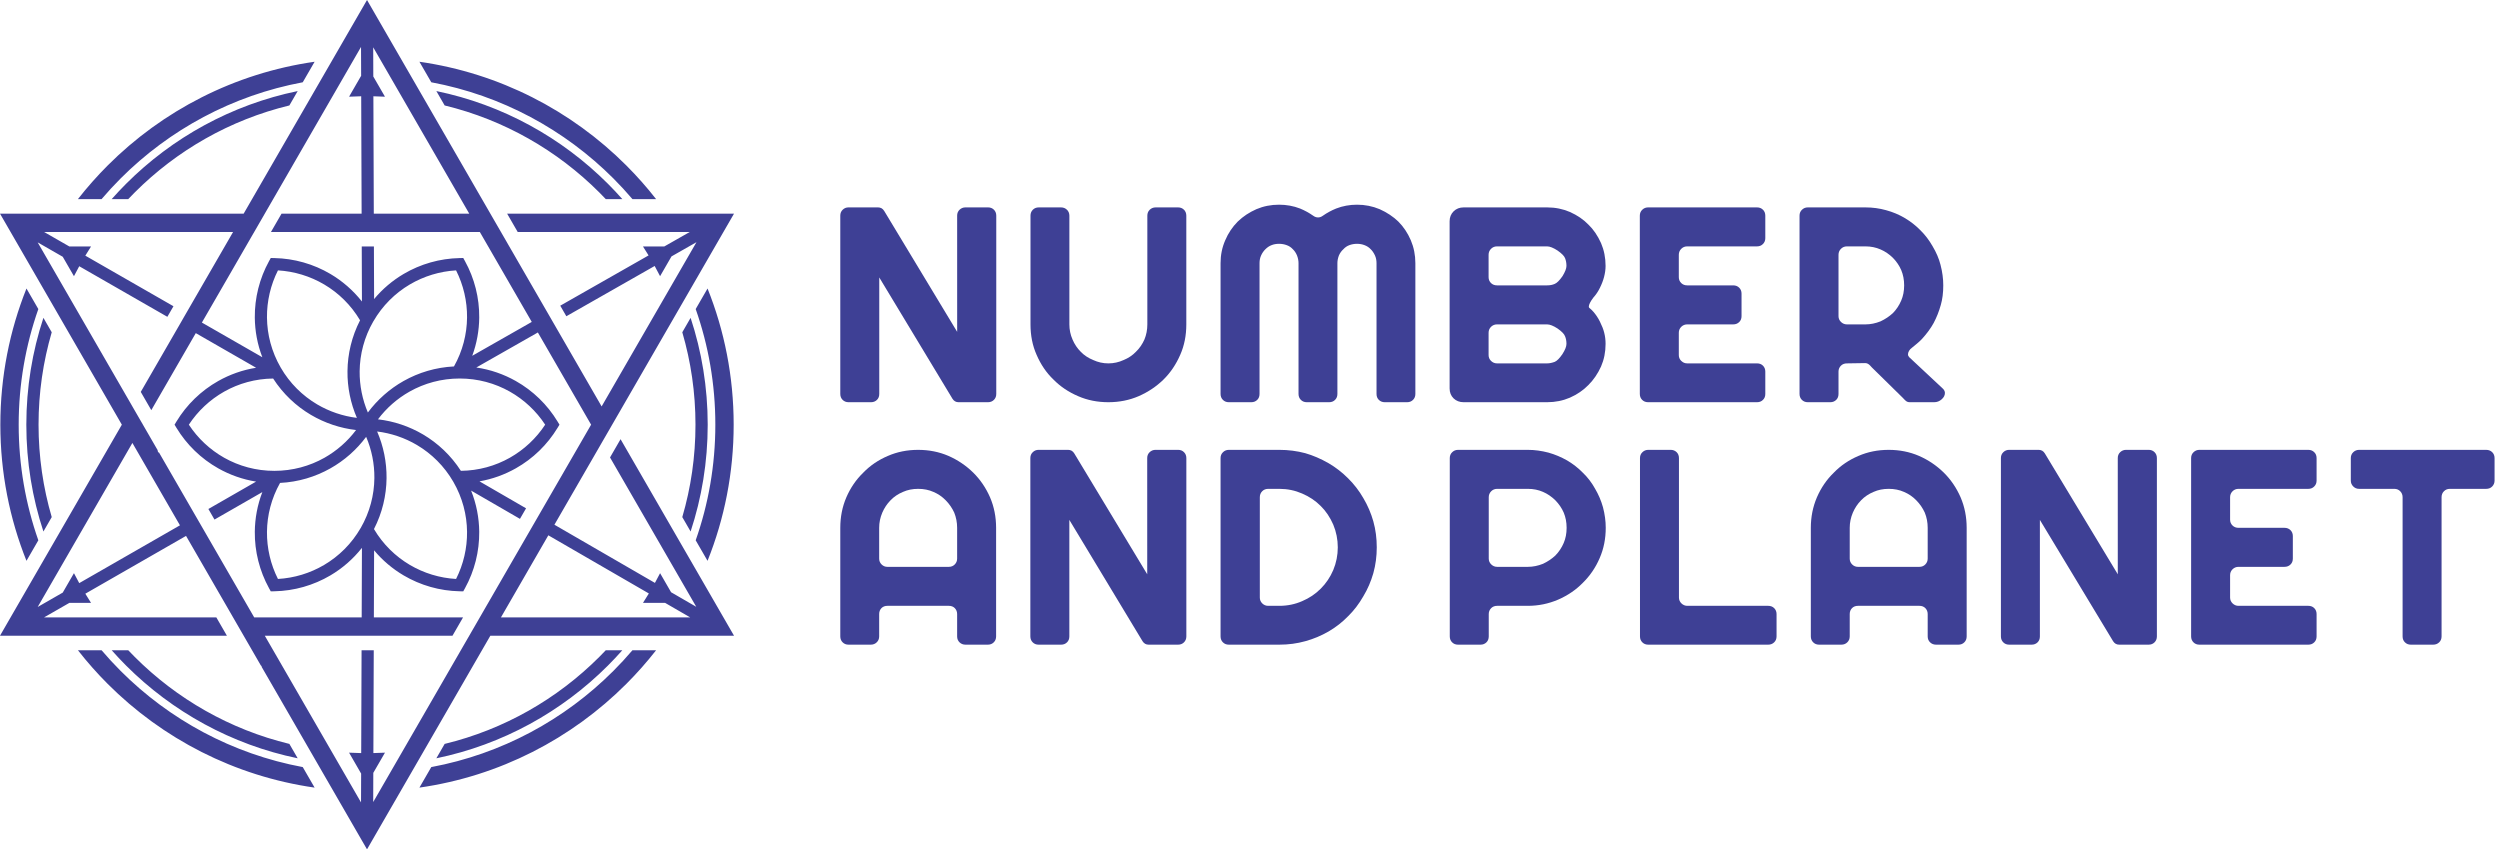
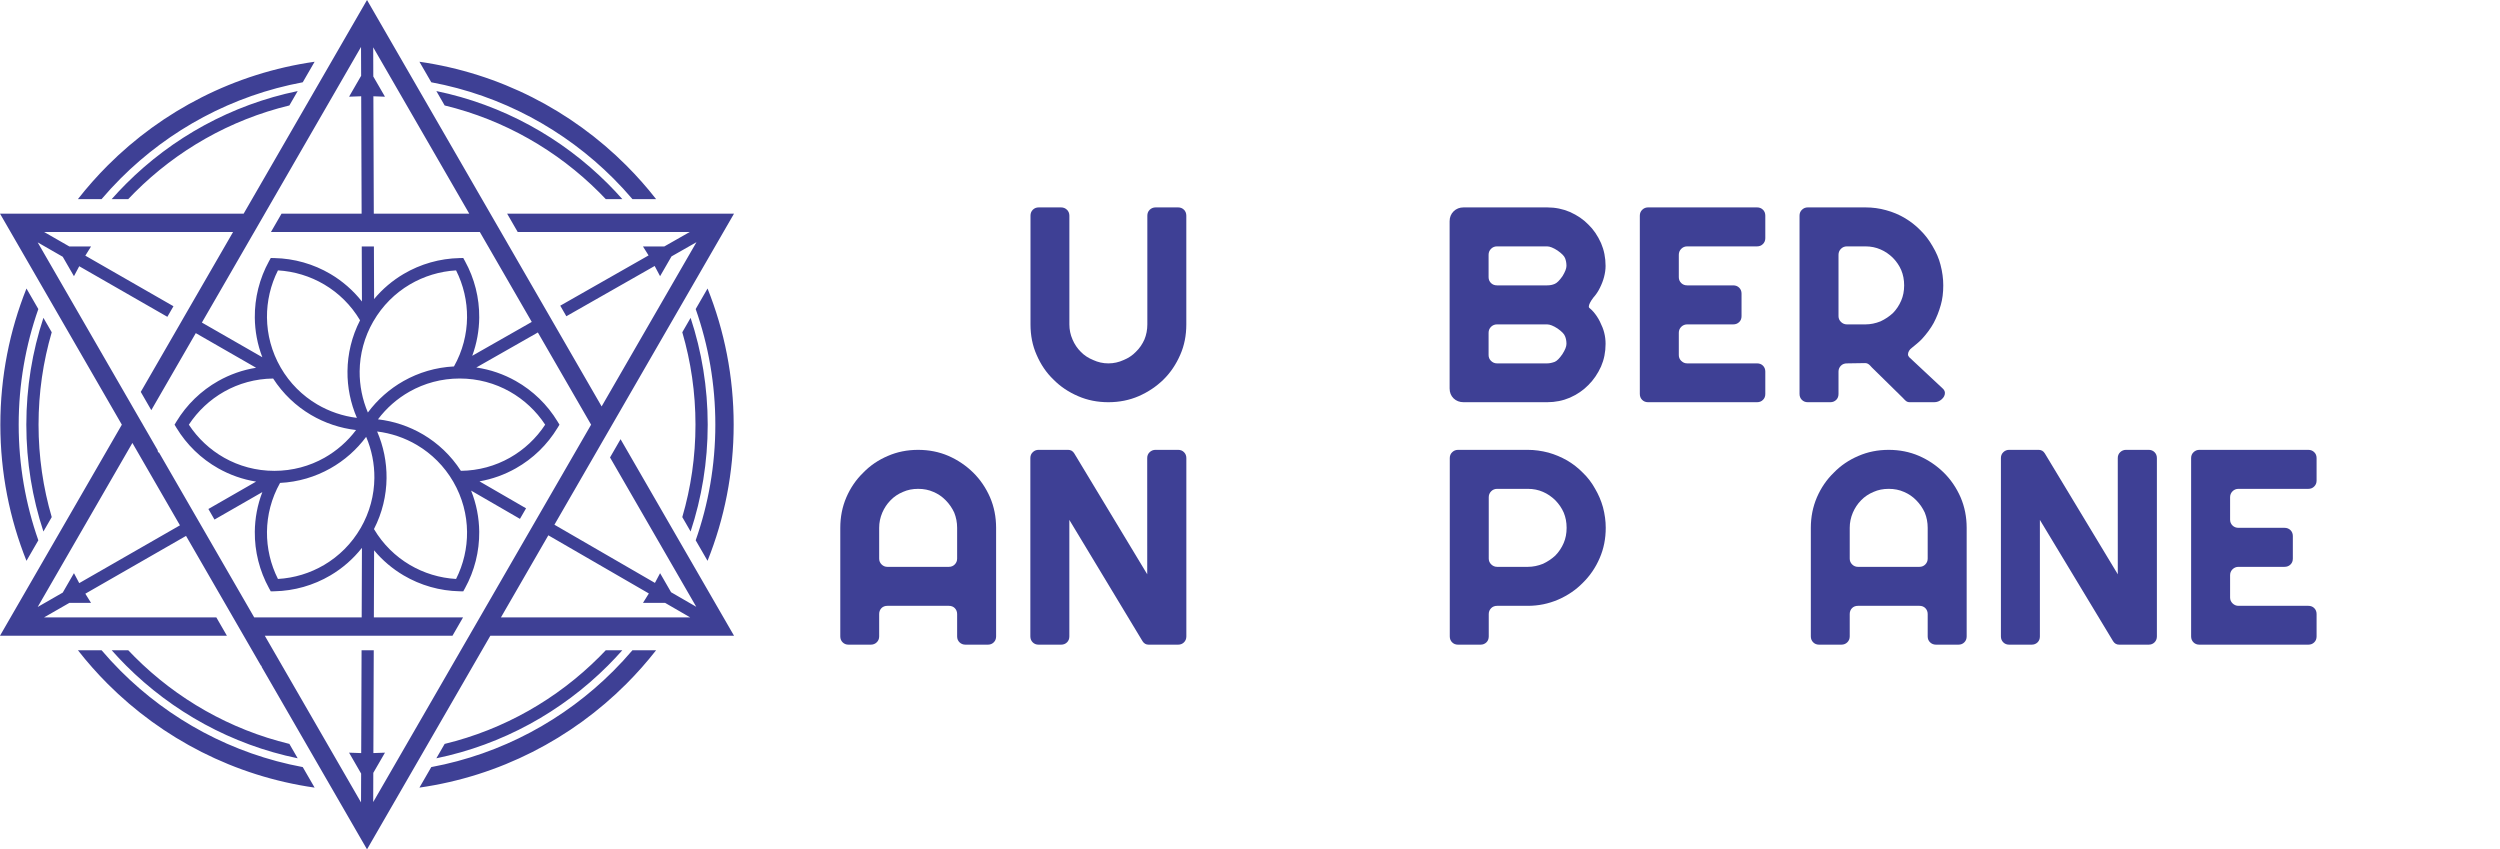
<svg xmlns="http://www.w3.org/2000/svg" width="156" height="53" viewBox="0 0 156 53" fill="none">
  <path d="M23.336 33.014C23.901 33.967 24.677 34.72 25.57 35.248C26.45 35.768 27.444 36.069 28.459 36.127C28.918 35.217 29.154 34.205 29.144 33.184C29.134 32.124 28.857 31.051 28.289 30.066C27.721 29.084 26.93 28.309 26.016 27.768C25.254 27.318 24.407 27.032 23.533 26.925C23.929 27.841 24.131 28.835 24.121 29.838C24.11 30.914 23.856 32 23.336 33.014ZM28.759 29.38C29.87 29.367 30.911 29.073 31.812 28.564C32.702 28.062 33.46 27.352 34.019 26.5C33.46 25.648 32.702 24.938 31.812 24.436C30.89 23.916 29.824 23.619 28.685 23.619C27.546 23.619 26.479 23.916 25.557 24.436C24.786 24.871 24.114 25.462 23.585 26.166C24.578 26.281 25.54 26.603 26.404 27.113C27.328 27.659 28.141 28.422 28.759 29.38ZM28.328 22.866C28.87 21.9 29.134 20.852 29.144 19.816C29.154 18.794 28.918 17.783 28.459 16.872C27.444 16.931 26.45 17.232 25.57 17.752C24.657 18.292 23.866 19.067 23.298 20.052L23.297 20.051C22.729 21.035 22.453 22.108 22.442 23.167C22.434 24.052 22.61 24.93 22.955 25.741C23.551 24.94 24.31 24.268 25.184 23.775C26.123 23.245 27.191 22.922 28.328 22.866ZM22.468 19.986C21.902 19.033 21.126 18.28 20.233 17.752C19.353 17.232 18.36 16.931 17.344 16.872C16.885 17.783 16.649 18.794 16.659 19.816C16.67 20.876 16.946 21.949 17.515 22.934C18.082 23.916 18.873 24.691 19.787 25.231C20.55 25.682 21.397 25.968 22.27 26.075C21.875 25.159 21.672 24.165 21.683 23.162C21.693 22.086 21.948 21 22.468 19.986ZM20.619 29.225C19.68 29.755 18.612 30.078 17.476 30.134C16.933 31.1 16.67 32.148 16.659 33.184C16.649 34.205 16.885 35.217 17.344 36.127C18.36 36.069 19.353 35.768 20.233 35.248C21.146 34.708 21.938 33.933 22.506 32.948L22.507 32.949C23.075 31.965 23.35 30.892 23.361 29.833C23.37 28.947 23.194 28.07 22.848 27.259C22.253 28.06 21.493 28.732 20.619 29.225ZM4.862 12.425C5.44 11.686 6.061 10.984 6.723 10.322C10.136 6.909 14.622 4.57 19.632 3.853L18.892 5.134C14.497 5.953 10.568 8.095 7.532 11.13C7.117 11.546 6.719 11.978 6.338 12.425H4.862ZM1.652 34.996C0.601 32.37 0.022 29.502 0.022 26.5C0.022 23.498 0.601 20.631 1.652 18.003L2.392 19.285C1.598 21.543 1.166 23.971 1.166 26.5C1.166 29.029 1.598 31.457 2.392 33.715L1.652 34.996ZM19.632 49.147C14.622 48.431 10.136 46.091 6.723 42.678C6.061 42.016 5.44 41.313 4.862 40.575H6.338C6.719 41.022 7.117 41.454 7.532 41.869C10.568 44.905 14.497 47.047 18.892 47.866L19.632 49.147ZM40.941 40.575C40.364 41.313 39.742 42.016 39.08 42.678C35.667 46.091 31.181 48.431 26.172 49.147L26.912 47.866C31.306 47.047 35.236 44.905 38.271 41.869C38.686 41.454 39.085 41.022 39.465 40.575H40.941ZM44.151 18.003C45.203 20.63 45.781 23.498 45.781 26.5C45.781 29.502 45.203 32.37 44.151 34.996L43.411 33.715C44.206 31.457 44.637 29.029 44.637 26.5C44.637 23.971 44.206 21.543 43.411 19.285L44.151 18.003ZM26.172 3.853C31.181 4.57 35.667 6.909 39.08 10.322C39.742 10.984 40.364 11.686 40.941 12.425H39.465C39.085 11.978 38.686 11.546 38.271 11.13C35.236 8.095 31.306 5.953 26.912 5.134L26.172 3.853ZM6.969 12.425C7.259 12.097 7.56 11.777 7.869 11.468C10.745 8.592 14.441 6.536 18.576 5.682L18.057 6.58C14.343 7.48 11.024 9.391 8.409 12.007C8.271 12.144 8.136 12.284 8.002 12.425H6.969ZM2.709 33.166C2.017 31.069 1.643 28.828 1.643 26.5C1.643 24.172 2.017 21.931 2.709 19.834L3.228 20.733C2.693 22.562 2.405 24.498 2.405 26.5C2.405 28.502 2.693 30.438 3.228 32.267L2.709 33.166ZM18.576 47.318C14.441 46.464 10.745 44.408 7.869 41.532C7.56 41.222 7.259 40.903 6.969 40.575H8.002C8.136 40.716 8.271 40.856 8.409 40.993C11.024 43.609 14.343 45.52 18.057 46.42L18.576 47.318ZM38.834 40.575C38.544 40.903 38.244 41.222 37.934 41.532C35.059 44.408 31.363 46.464 27.228 47.318L27.746 46.42C31.46 45.52 34.779 43.609 37.395 40.993C37.532 40.856 37.668 40.716 37.801 40.575H38.834ZM43.094 19.834C43.786 21.931 44.161 24.172 44.161 26.5C44.161 28.828 43.786 31.069 43.094 33.166L42.575 32.267C43.111 30.438 43.398 28.502 43.398 26.5C43.398 24.498 43.111 22.562 42.575 20.733L43.094 19.834ZM27.228 5.682C31.363 6.536 35.059 8.592 37.934 11.468C38.244 11.777 38.544 12.097 38.834 12.425H37.801C37.668 12.284 37.532 12.144 37.395 12.007C34.779 9.391 31.46 7.48 27.746 6.58L27.228 5.682ZM11.229 32.78L8.261 27.639L2.351 37.876L3.915 36.978L4.163 36.548L4.168 36.539L4.191 36.5L4.214 36.459L4.238 36.418L4.262 36.377L4.287 36.334L4.311 36.291L4.337 36.247L4.363 36.202L4.389 36.157L4.615 35.766C4.721 35.975 4.831 36.182 4.944 36.387L11.229 32.78ZM34.216 33.403L31.259 38.525H43.068L41.503 37.62H41.024H41.014H40.968H40.922H40.874H40.826H40.777H40.727H40.677H40.625H40.573H40.122C40.248 37.426 40.37 37.23 40.488 37.032L34.216 33.403ZM37.542 25.361L43.46 15.112L41.902 15.999L41.64 16.452L41.636 16.461L41.612 16.5L41.589 16.541L41.566 16.582L41.541 16.623L41.517 16.666L41.492 16.709L41.467 16.753L41.441 16.798L41.415 16.843L41.189 17.234C41.08 17.02 40.967 16.807 40.851 16.597L35.34 19.734L34.96 19.075L40.471 15.938C40.358 15.751 40.241 15.565 40.122 15.38H40.573H40.575H40.577H40.58H40.583H40.588H40.593H40.599H40.606H40.614H40.623H40.633H40.643H40.654H40.666H40.679H40.692H40.707H40.722H40.738H40.755H40.773H40.791H40.81H40.83H40.852H40.873H40.896H40.919H40.944H40.969H40.995H41.021H41.024H41.451L43.042 14.475H32.304L31.644 13.331H44.816H45.803L45.309 14.187L39.481 24.282L39.364 24.484L38.599 25.81L38.497 25.986L38.2 26.5L37.97 26.899L37.747 27.285L37.661 27.433L37.542 27.639L37.496 27.719L37.416 27.858L37.338 27.993L36.843 28.851L36.779 28.961L36.291 29.806L36.246 29.884L36.203 29.959L36.162 30.03L36.049 30.226L36.015 30.285L35.983 30.341L35.953 30.393L35.924 30.442L35.897 30.489L35.873 30.532L35.776 30.699L35.762 30.723L35.75 30.743L35.725 30.786L35.721 30.794L35.718 30.799L35.717 30.8L34.596 32.743L40.868 36.373C40.978 36.172 41.085 35.97 41.189 35.766L41.415 36.157L41.416 36.158L41.416 36.16L41.418 36.163L41.42 36.166L41.422 36.17L41.425 36.174L41.428 36.18L41.431 36.186L41.435 36.193L41.44 36.2L41.444 36.208L41.449 36.217L41.455 36.227L41.461 36.237L41.468 36.248L41.474 36.26L41.482 36.273L41.489 36.286L41.497 36.3L41.505 36.314L41.514 36.33L41.524 36.346L41.533 36.363L41.544 36.38L41.554 36.398L41.565 36.417L41.576 36.437L41.588 36.457L41.6 36.478L41.613 36.5L41.626 36.523L41.639 36.546L41.64 36.548L41.876 36.956L43.447 37.865L38.066 28.545L38.723 27.405L45.309 38.813L45.803 39.669H44.816H30.598L23.395 52.145L22.902 53L22.408 52.145L16.325 41.609C16.336 41.576 16.319 41.546 16.273 41.518L16.173 41.346L16.075 41.176L14.511 38.467L14.445 38.352L14.078 37.716L14.022 37.62L13.676 37.021L13.633 36.947L13.194 36.186L13.175 36.152L13.14 36.093L13.125 36.067L13.112 36.044L13.081 35.991L13.074 35.978L13.062 35.957L11.609 33.44L5.324 37.047C5.44 37.24 5.559 37.431 5.681 37.62H5.23H5.229H5.227H5.224H5.22H5.216H5.21H5.204H5.197H5.189H5.18H5.171H5.161H5.15H5.138H5.125H5.111H5.097H5.082H5.066H5.049H5.031H5.013H4.993H4.973H4.952H4.93H4.907H4.884H4.86H4.835H4.809H4.782H4.78H4.328L2.75 38.525H13.499L14.159 39.669H0.988H0L0.494 38.813L7.603 26.5L0.494 14.187L0 13.331H0.988H15.205L22.408 0.855L22.902 -1.92026e-06L23.395 0.855L29.106 10.745L29.735 11.836L29.834 12.008L29.931 12.176L30.027 12.341L30.121 12.504L30.213 12.663L30.392 12.973L30.479 13.124L30.564 13.271L30.598 13.331L30.647 13.416L30.729 13.557L30.809 13.696L30.887 13.831L30.964 13.964L31.039 14.094L31.253 14.464L31.259 14.475L31.321 14.582L31.576 15.023L31.635 15.126L31.692 15.226L31.748 15.323L32.048 15.841L32.092 15.917L32.134 15.99L32.285 16.253L32.319 16.311L32.35 16.366L32.409 16.467L32.436 16.513L32.461 16.557L32.484 16.597L32.543 16.7L32.56 16.728L32.574 16.753L32.587 16.776L32.598 16.795L32.629 16.849L34.352 19.833V19.834L34.553 20.182L37.542 25.361ZM12.217 20.787L9.441 25.594L8.784 24.455L11.229 20.22L11.451 19.834V19.833L14.545 14.475H2.75L4.328 15.38H4.78H4.789H4.835H4.882H4.929H4.977H5.026H5.076H5.127H5.178H5.23H5.681C5.559 15.569 5.44 15.76 5.324 15.953L10.824 19.109L10.443 19.769L4.944 16.613C4.831 16.818 4.721 17.025 4.615 17.234L4.389 16.843L4.388 16.842L4.387 16.84L4.385 16.837L4.384 16.834L4.381 16.83L4.379 16.825L4.376 16.82L4.372 16.814L4.368 16.807L4.364 16.8L4.359 16.792L4.354 16.783L4.348 16.773L4.342 16.763L4.336 16.752L4.329 16.74L4.322 16.727L4.314 16.714L4.306 16.7L4.298 16.686L4.289 16.67L4.28 16.654L4.27 16.637L4.26 16.62L4.25 16.602L4.239 16.583L4.227 16.563L4.215 16.543L4.203 16.522L4.191 16.5L4.178 16.477L4.164 16.454L4.163 16.452L3.915 16.022L2.351 15.124L6.673 22.611L6.674 22.612L6.68 22.623L6.685 22.633L6.692 22.645L6.711 22.677L6.722 22.697L6.847 22.912L6.871 22.953L6.923 23.044L6.952 23.094L6.982 23.146L7.014 23.201L7.047 23.258L7.082 23.318L7.118 23.381L7.156 23.447L7.195 23.515L7.236 23.586L7.278 23.659L7.368 23.814L7.415 23.896L7.464 23.98L7.514 24.067L7.566 24.157L7.73 24.441L7.788 24.542L7.847 24.645L7.908 24.75L7.971 24.858L8.035 24.969L8.101 25.083L8.168 25.199L8.236 25.319L8.603 25.954L8.681 26.089L8.76 26.226L8.842 26.367L8.919 26.5L8.924 26.51L9.008 26.656L9.27 27.109L9.36 27.265L9.64 27.75L9.737 27.918L9.835 28.087C9.843 28.186 9.874 28.239 9.928 28.248L12.217 32.213L12.217 32.212L12.438 32.595L15.862 38.525H22.569L22.585 34.186C22.03 34.889 21.361 35.465 20.621 35.903C19.562 36.528 18.355 36.871 17.126 36.896L16.896 36.901L16.785 36.7C16.194 35.624 15.887 34.408 15.9 33.178C15.908 32.348 16.061 31.512 16.37 30.707L13.384 32.421L13.003 31.761L15.98 30.052C15.135 29.916 14.339 29.631 13.619 29.225C12.547 28.621 11.647 27.747 11.011 26.697L10.892 26.5L11.011 26.303C11.647 25.253 12.547 24.379 13.619 23.775C14.339 23.369 15.135 23.084 15.98 22.948L12.217 20.787ZM23.325 13.331H29.281L23.288 2.952L23.294 4.774L23.57 5.252L23.586 5.28L23.611 5.322L23.636 5.366L23.662 5.41L23.688 5.455L23.714 5.501L23.741 5.548L23.768 5.595L23.796 5.643L24.022 6.034C23.782 6.021 23.541 6.012 23.299 6.008L23.325 13.331ZM33.182 20.088L29.941 14.475H23.329H22.569H16.908L17.569 13.331H22.565L22.539 6.007C22.286 6.011 22.033 6.02 21.782 6.034L22.007 5.643L22.008 5.641L22.009 5.639L22.011 5.637L22.013 5.633L22.015 5.629L22.018 5.624L22.021 5.619L22.025 5.612L22.029 5.605L22.034 5.597L22.039 5.588L22.044 5.579L22.05 5.569L22.057 5.558L22.063 5.546L22.07 5.534L22.078 5.52L22.086 5.506L22.095 5.492L22.104 5.476L22.113 5.46L22.123 5.443L22.133 5.425L22.144 5.406L22.155 5.387L22.167 5.367L22.191 5.325L22.204 5.302L22.217 5.279L22.231 5.255L22.233 5.252L22.535 4.73L22.528 2.929L18.28 10.287L18.162 10.493L18.045 10.695L17.596 11.472L17.488 11.659L17.383 11.841L17.279 12.021L17.177 12.198L17.077 12.371L16.979 12.541L16.696 13.031L16.605 13.188L16.523 13.331L16.517 13.342L16.43 13.493L15.863 14.475L15.801 14.581L15.731 14.702L15.663 14.82L15.597 14.935L15.532 15.047L15.47 15.155L15.409 15.261L15.35 15.363L15.238 15.557L15.184 15.649L15.133 15.738L15.084 15.824L15.036 15.907L14.946 16.062L14.904 16.135L14.864 16.205L14.789 16.334L14.754 16.394L14.722 16.451L14.691 16.504L14.635 16.601L14.61 16.645L14.586 16.686L14.565 16.723L14.545 16.757L14.453 16.917L14.452 16.919L12.598 20.128L16.37 22.292C16.061 21.488 15.908 20.652 15.9 19.822C15.887 18.591 16.194 17.376 16.785 16.3L16.896 16.099L17.126 16.104C18.355 16.129 19.562 16.472 20.621 17.097C21.361 17.535 22.03 18.111 22.585 18.814L22.573 15.38H23.332L23.344 18.66C23.872 18.026 24.497 17.502 25.183 17.097C26.241 16.472 27.448 16.129 28.677 16.104L28.907 16.099L29.018 16.3C29.61 17.376 29.916 18.591 29.904 19.822C29.896 20.621 29.753 21.425 29.468 22.202L33.182 20.088ZM23.288 50.048L27.793 42.246C27.8 42.244 27.804 42.238 27.803 42.229L27.914 42.036L28.023 41.847L28.13 41.661L28.442 41.121L28.543 40.947L28.642 40.776L28.738 40.608L29.019 40.122L29.109 39.966L29.197 39.813L29.281 39.669L29.284 39.664L29.368 39.517L29.451 39.373L29.612 39.095L29.69 38.96L29.941 38.525L30.12 38.215L30.185 38.102L30.249 37.991L30.371 37.779L30.43 37.678L30.595 37.392L30.647 37.303L30.697 37.217L30.744 37.133L30.791 37.053L30.835 36.976L30.878 36.902L30.919 36.831L30.959 36.763L30.996 36.697L31.032 36.635L31.066 36.576L31.125 36.474L31.129 36.467L31.158 36.418L31.185 36.37L31.21 36.327L31.234 36.286L31.256 36.248L31.276 36.213L31.294 36.181L31.311 36.153L31.326 36.127L31.338 36.104L31.35 36.085L31.36 36.068L31.367 36.054L31.373 36.044L31.378 36.036L31.381 36.032L31.381 36.03L33.365 32.595L33.609 32.172L36.885 26.5L33.563 20.746L29.722 22.932C30.605 23.061 31.436 23.352 32.185 23.775C33.257 24.379 34.156 25.253 34.792 26.303L34.911 26.5L34.792 26.697C34.156 27.747 33.257 28.621 32.185 29.225C31.492 29.616 30.728 29.895 29.919 30.036L32.826 31.719L32.445 32.377L29.397 30.613C29.73 31.447 29.895 32.316 29.904 33.178C29.916 34.408 29.61 35.624 29.018 36.7L28.907 36.901L28.677 36.896C27.448 36.871 26.241 36.528 25.183 35.903C24.497 35.498 23.872 34.974 23.344 34.34L23.329 38.525H28.895L28.235 39.669H23.325H22.565H16.523L22.528 50.071L22.535 48.27L22.512 48.232L22.233 47.748L22.216 47.718L22.19 47.674L22.164 47.629L22.138 47.583L22.111 47.536L22.083 47.488L22.055 47.44L22.027 47.39L21.998 47.34L21.968 47.289L21.939 47.238L21.782 46.966C22.033 46.98 22.286 46.989 22.539 46.993L22.562 40.575H23.322L23.299 46.992C23.541 46.988 23.782 46.979 24.022 46.966L23.796 47.357L23.795 47.359L23.794 47.36L23.793 47.363L23.791 47.367L23.788 47.371L23.785 47.376L23.782 47.381L23.778 47.388L23.774 47.395L23.77 47.403L23.765 47.411L23.759 47.421L23.753 47.431L23.747 47.442L23.74 47.454L23.733 47.466L23.725 47.48L23.717 47.494L23.709 47.508L23.7 47.524L23.69 47.54L23.68 47.557L23.67 47.575L23.66 47.594L23.648 47.613L23.637 47.633L23.625 47.654L23.612 47.675L23.6 47.697L23.586 47.721L23.573 47.744L23.57 47.748L23.294 48.226L23.288 50.048ZM17.044 23.62C15.933 23.633 14.893 23.927 13.991 24.436C13.101 24.938 12.344 25.648 11.784 26.5C12.344 27.352 13.101 28.062 13.991 28.564C14.913 29.084 15.98 29.381 17.119 29.381C18.258 29.381 19.325 29.084 20.247 28.564C21.017 28.129 21.689 27.538 22.218 26.834C21.226 26.719 20.264 26.397 19.4 25.887C18.475 25.34 17.662 24.578 17.044 23.62Z" fill="#3E4095" />
-   <path fill-rule="evenodd" clip-rule="evenodd" d="M59.811 25.098C59.65 25.098 59.524 25.025 59.434 24.882L54.866 17.313C54.866 19.736 54.866 22.16 54.866 24.583C54.866 24.733 54.82 24.855 54.723 24.952C54.624 25.048 54.501 25.098 54.355 25.098H52.948C52.799 25.098 52.676 25.048 52.58 24.952C52.483 24.855 52.434 24.733 52.434 24.583V13.455C52.434 13.306 52.483 13.183 52.586 13.086C52.685 12.99 52.805 12.941 52.948 12.941H54.79C54.869 12.941 54.942 12.961 55.01 12.996C55.074 13.034 55.129 13.09 55.176 13.166L59.727 20.707C59.727 18.288 59.726 15.873 59.726 13.455C59.726 13.306 59.776 13.183 59.878 13.086C59.98 12.99 60.103 12.941 60.246 12.941H61.652C61.802 12.941 61.924 12.99 62.021 13.086C62.117 13.183 62.167 13.306 62.167 13.455V24.583C62.167 24.733 62.117 24.855 62.021 24.952C61.924 25.048 61.802 25.098 61.652 25.098H59.811Z" fill="#3E4095" />
  <path fill-rule="evenodd" clip-rule="evenodd" d="M74.026 20.242C74.026 20.932 73.901 21.564 73.649 22.134C73.386 22.739 73.038 23.256 72.603 23.683C72.158 24.119 71.641 24.464 71.053 24.721C70.471 24.973 69.84 25.098 69.162 25.098C68.481 25.098 67.852 24.973 67.276 24.721C66.677 24.464 66.162 24.119 65.735 23.683C65.294 23.262 64.943 22.745 64.68 22.134C64.428 21.564 64.303 20.932 64.303 20.242V13.457C64.303 13.308 64.352 13.185 64.449 13.088C64.546 12.992 64.668 12.942 64.817 12.942H66.206C66.355 12.942 66.478 12.992 66.577 13.088C66.677 13.185 66.729 13.308 66.729 13.457V20.242C66.729 20.573 66.794 20.885 66.925 21.184C67.051 21.479 67.221 21.736 67.44 21.952C67.65 22.172 67.91 22.341 68.217 22.467C68.516 22.604 68.828 22.675 69.162 22.675C69.498 22.675 69.814 22.604 70.112 22.467C70.407 22.347 70.664 22.178 70.881 21.952C71.106 21.736 71.281 21.479 71.413 21.184C71.533 20.891 71.594 20.579 71.594 20.242V13.457C71.594 13.308 71.644 13.185 71.743 13.088C71.843 12.992 71.968 12.942 72.114 12.942H73.512C73.661 12.942 73.784 12.992 73.88 13.088C73.977 13.185 74.026 13.308 74.026 13.457V20.242Z" fill="#3E4095" />
-   <path fill-rule="evenodd" clip-rule="evenodd" d="M86.407 25.098C86.261 25.098 86.138 25.049 86.039 24.952C85.942 24.856 85.895 24.733 85.895 24.584V16.421C85.895 16.243 85.863 16.085 85.799 15.942C85.72 15.775 85.632 15.646 85.536 15.556C85.431 15.442 85.302 15.357 85.15 15.299C85.007 15.243 84.849 15.214 84.679 15.214C84.507 15.214 84.346 15.243 84.197 15.299C84.057 15.351 83.931 15.436 83.823 15.556C83.709 15.658 83.615 15.787 83.548 15.942C83.483 16.111 83.454 16.272 83.454 16.421V24.584C83.454 24.733 83.405 24.856 83.308 24.952C83.212 25.049 83.089 25.098 82.94 25.098H81.542C81.393 25.098 81.27 25.049 81.174 24.952C81.077 24.856 81.028 24.733 81.028 24.584V16.421C81.028 16.272 80.999 16.111 80.934 15.942C80.867 15.781 80.779 15.652 80.677 15.556C80.569 15.436 80.44 15.351 80.294 15.299C80.145 15.243 79.984 15.214 79.812 15.214C79.636 15.214 79.478 15.243 79.341 15.299C79.203 15.351 79.078 15.436 78.958 15.556C78.847 15.664 78.759 15.793 78.692 15.942C78.627 16.085 78.595 16.243 78.595 16.421V24.584C78.595 24.733 78.549 24.856 78.452 24.952C78.353 25.049 78.23 25.098 78.084 25.098H76.677C76.528 25.098 76.406 25.049 76.309 24.952C76.213 24.856 76.163 24.733 76.163 24.584V16.421C76.163 15.906 76.262 15.43 76.455 14.992C76.642 14.55 76.903 14.161 77.236 13.825C77.566 13.506 77.955 13.249 78.399 13.053C78.838 12.866 79.311 12.773 79.812 12.773C80.276 12.773 80.712 12.852 81.124 13.012C81.414 13.132 81.686 13.281 81.937 13.457C82.039 13.533 82.142 13.568 82.247 13.568C82.349 13.568 82.452 13.533 82.554 13.457C82.805 13.281 83.08 13.132 83.375 13.012C83.787 12.852 84.22 12.773 84.679 12.773C85.173 12.773 85.647 12.866 86.091 13.053C86.542 13.255 86.93 13.512 87.255 13.825C87.576 14.147 87.837 14.533 88.035 14.992C88.223 15.436 88.319 15.913 88.319 16.421V24.584C88.319 24.733 88.269 24.856 88.173 24.952C88.076 25.049 87.954 25.098 87.805 25.098H86.407Z" fill="#3E4095" />
  <path fill-rule="evenodd" clip-rule="evenodd" d="M100.188 21.458C100.188 21.97 100.092 22.441 99.905 22.871C99.7 23.321 99.437 23.707 99.116 24.025C98.797 24.353 98.411 24.616 97.961 24.815C97.525 25.002 97.052 25.098 96.54 25.098H91.33C91.079 25.098 90.871 25.017 90.704 24.859C90.541 24.698 90.456 24.493 90.456 24.242V13.807C90.456 13.556 90.541 13.351 90.704 13.188C90.871 13.024 91.079 12.942 91.33 12.942H96.54C97.052 12.942 97.525 13.039 97.961 13.226C98.429 13.436 98.814 13.699 99.116 14.015C99.431 14.316 99.695 14.702 99.905 15.17C100.092 15.605 100.188 16.079 100.188 16.593C100.188 16.81 100.156 17.041 100.092 17.287C100.036 17.503 99.949 17.731 99.829 17.971C99.724 18.187 99.589 18.389 99.425 18.57C99.235 18.821 99.142 19.011 99.142 19.137C99.142 19.175 99.157 19.204 99.186 19.222C99.259 19.277 99.341 19.359 99.434 19.462C99.598 19.655 99.732 19.859 99.835 20.07C99.96 20.321 100.051 20.549 100.101 20.754C100.159 20.976 100.188 21.213 100.188 21.458ZM96.54 17.807C96.716 17.807 96.876 17.778 97.019 17.713C97.154 17.658 97.315 17.497 97.499 17.234C97.663 16.965 97.747 16.752 97.747 16.593C97.747 16.415 97.718 16.255 97.66 16.111C97.61 15.977 97.452 15.816 97.189 15.632C96.926 15.462 96.709 15.374 96.54 15.374H93.412C93.263 15.374 93.14 15.427 93.04 15.527C92.941 15.626 92.888 15.749 92.888 15.898V17.295C92.888 17.445 92.941 17.567 93.04 17.664C93.14 17.76 93.263 17.807 93.412 17.807H96.54ZM96.54 22.675C96.686 22.675 96.847 22.642 97.019 22.578C97.16 22.517 97.32 22.353 97.499 22.09C97.663 21.833 97.747 21.622 97.747 21.458C97.747 21.28 97.718 21.122 97.66 20.985C97.61 20.845 97.452 20.681 97.189 20.497C96.926 20.327 96.709 20.242 96.54 20.242H93.412C93.268 20.242 93.146 20.292 93.043 20.391C92.941 20.491 92.888 20.614 92.888 20.763V22.16C92.888 22.303 92.941 22.423 93.043 22.523C93.146 22.622 93.268 22.675 93.412 22.675H96.54Z" fill="#3E4095" />
  <path fill-rule="evenodd" clip-rule="evenodd" d="M102.84 25.098C102.691 25.098 102.568 25.049 102.471 24.952C102.375 24.856 102.325 24.733 102.325 24.584V13.457C102.325 13.308 102.375 13.185 102.478 13.088C102.577 12.992 102.697 12.942 102.84 12.942H109.64C109.789 12.942 109.912 12.992 110.009 13.088C110.108 13.185 110.155 13.308 110.155 13.457V14.863C110.155 15.003 110.108 15.126 110.009 15.225C109.912 15.325 109.789 15.374 109.64 15.374H105.281C105.132 15.374 105.009 15.427 104.91 15.527C104.81 15.626 104.758 15.749 104.758 15.898V17.295C104.758 17.445 104.81 17.567 104.91 17.664C105.009 17.76 105.132 17.807 105.281 17.807H108.152C108.304 17.807 108.43 17.857 108.526 17.953C108.626 18.052 108.672 18.175 108.672 18.322V19.728C108.672 19.877 108.626 20 108.526 20.096C108.43 20.192 108.304 20.242 108.152 20.242H105.281C105.138 20.242 105.015 20.292 104.913 20.391C104.81 20.491 104.758 20.614 104.758 20.763V22.16C104.758 22.303 104.81 22.423 104.913 22.523C105.015 22.622 105.138 22.675 105.281 22.675H109.64C109.789 22.675 109.912 22.721 110.009 22.818C110.108 22.917 110.155 23.04 110.155 23.186V24.584C110.155 24.733 110.108 24.856 110.009 24.952C109.912 25.049 109.789 25.098 109.64 25.098H102.84Z" fill="#3E4095" />
  <path fill-rule="evenodd" clip-rule="evenodd" d="M112.805 25.098C112.656 25.098 112.534 25.049 112.437 24.952C112.341 24.856 112.291 24.733 112.291 24.584V13.457C112.291 13.308 112.341 13.185 112.443 13.088C112.542 12.992 112.662 12.942 112.805 12.942H116.404C116.855 12.942 117.281 13.001 117.688 13.115C118.112 13.229 118.498 13.393 118.854 13.603C119.22 13.819 119.544 14.073 119.831 14.366C120.126 14.655 120.38 14.989 120.591 15.36C120.825 15.752 120.992 16.14 121.088 16.523C121.202 16.959 121.26 17.386 121.26 17.807C121.26 18.272 121.208 18.678 121.105 19.032C120.992 19.438 120.842 19.812 120.661 20.154C120.477 20.488 120.234 20.818 119.933 21.149C119.831 21.257 119.711 21.368 119.573 21.479C119.436 21.59 119.348 21.663 119.307 21.698C119.231 21.748 119.173 21.812 119.126 21.891C119.082 21.967 119.059 22.04 119.059 22.108C119.059 22.178 119.085 22.236 119.135 22.289L121.252 24.268C121.325 24.347 121.363 24.432 121.363 24.522C121.363 24.666 121.296 24.797 121.161 24.917C121.026 25.037 120.871 25.098 120.693 25.098H119.152C119.085 25.098 119.027 25.081 118.977 25.052C118.927 25.019 118.881 24.979 118.837 24.932C118.79 24.882 118.755 24.847 118.734 24.824L116.805 22.929C116.787 22.915 116.755 22.877 116.703 22.818C116.653 22.762 116.6 22.721 116.548 22.695C116.498 22.669 116.442 22.657 116.387 22.657L115.247 22.675C115.097 22.675 114.975 22.721 114.875 22.818C114.776 22.917 114.723 23.04 114.723 23.186V24.584C114.723 24.733 114.676 24.856 114.58 24.952C114.481 25.049 114.358 25.098 114.212 25.098H112.805ZM114.723 19.728C114.723 19.871 114.776 19.991 114.878 20.09C114.981 20.19 115.103 20.242 115.247 20.242H116.404C116.717 20.242 117.033 20.178 117.346 20.052C117.638 19.915 117.892 19.745 118.117 19.538C118.34 19.31 118.512 19.047 118.638 18.751C118.758 18.471 118.819 18.158 118.819 17.807C118.819 17.459 118.758 17.143 118.638 16.857C118.518 16.579 118.346 16.322 118.117 16.088C117.884 15.86 117.626 15.684 117.346 15.565C117.059 15.439 116.746 15.374 116.404 15.374H115.247C115.097 15.374 114.975 15.427 114.875 15.527C114.776 15.626 114.723 15.749 114.723 15.898V19.728Z" fill="#3E4095" />
  <path fill-rule="evenodd" clip-rule="evenodd" d="M60.245 40.227C60.099 40.227 59.973 40.178 59.874 40.081C59.775 39.985 59.725 39.862 59.725 39.713V38.316C59.725 38.169 59.675 38.047 59.579 37.947C59.482 37.85 59.359 37.804 59.21 37.804H55.371C55.223 37.804 55.1 37.85 55.003 37.947C54.907 38.047 54.86 38.169 54.86 38.316V39.713C54.86 39.862 54.807 39.985 54.708 40.081C54.609 40.178 54.486 40.227 54.337 40.227H52.948C52.799 40.227 52.676 40.178 52.58 40.081C52.483 39.985 52.434 39.862 52.434 39.713V32.936C52.434 32.258 52.559 31.623 52.811 31.036C53.068 30.442 53.419 29.928 53.866 29.495C54.299 29.048 54.813 28.7 55.407 28.448C55.983 28.197 56.611 28.071 57.292 28.071C57.971 28.071 58.602 28.197 59.184 28.448C59.76 28.7 60.277 29.048 60.733 29.495C61.175 29.934 61.523 30.448 61.78 31.036C62.032 31.623 62.157 32.258 62.157 32.936V39.713C62.157 39.862 62.108 39.985 62.011 40.081C61.915 40.178 61.792 40.227 61.643 40.227H60.245ZM59.725 32.936C59.725 32.6 59.663 32.284 59.544 31.986C59.412 31.702 59.237 31.445 59.011 31.217C58.789 30.989 58.532 30.814 58.242 30.694C57.962 30.568 57.646 30.504 57.292 30.504C56.941 30.504 56.629 30.568 56.348 30.694C56.047 30.819 55.787 30.992 55.571 31.217C55.351 31.439 55.182 31.697 55.056 31.986C54.924 32.296 54.86 32.611 54.86 32.936V34.857C54.86 35 54.91 35.12 55.009 35.219C55.109 35.319 55.228 35.371 55.371 35.371H59.21C59.359 35.371 59.482 35.319 59.579 35.219C59.675 35.12 59.725 35 59.725 34.857V32.936Z" fill="#3E4095" />
-   <path fill-rule="evenodd" clip-rule="evenodd" d="M85.91 34.155C85.91 34.708 85.84 35.246 85.697 35.763C85.548 36.284 85.34 36.766 85.071 37.21C84.802 37.681 84.489 38.09 84.129 38.444C83.77 38.816 83.361 39.137 82.905 39.403C82.448 39.666 81.963 39.871 81.449 40.011C80.94 40.154 80.402 40.227 79.829 40.227H76.677C76.528 40.227 76.406 40.178 76.309 40.081C76.213 39.985 76.163 39.862 76.163 39.713V28.586C76.163 28.437 76.213 28.314 76.315 28.218C76.414 28.121 76.534 28.071 76.677 28.071H79.829C80.396 28.071 80.934 28.142 81.449 28.279C81.928 28.416 82.413 28.624 82.905 28.905C83.349 29.165 83.758 29.483 84.129 29.855C84.501 30.226 84.814 30.632 85.071 31.08C85.346 31.541 85.553 32.027 85.697 32.536C85.84 33.05 85.91 33.588 85.91 34.155ZM83.478 34.155C83.478 33.664 83.384 33.19 83.197 32.74C82.995 32.278 82.735 31.89 82.416 31.577C82.092 31.249 81.703 30.989 81.253 30.796C80.811 30.603 80.338 30.504 79.829 30.504H79.136C78.981 30.504 78.856 30.556 78.759 30.656C78.663 30.755 78.613 30.878 78.613 31.027V37.289C78.613 37.432 78.663 37.552 78.765 37.652C78.864 37.751 78.987 37.804 79.136 37.804H79.829C80.344 37.804 80.817 37.704 81.253 37.512C81.691 37.327 82.08 37.07 82.416 36.731C82.747 36.401 83.007 36.012 83.197 35.567C83.384 35.117 83.478 34.643 83.478 34.155Z" fill="#3E4095" />
  <path fill-rule="evenodd" clip-rule="evenodd" d="M71.671 40.227C71.51 40.227 71.384 40.154 71.294 40.011L66.727 32.442C66.727 34.866 66.727 37.289 66.727 39.713C66.727 39.862 66.68 39.984 66.583 40.081C66.484 40.178 66.361 40.227 66.215 40.227H64.808C64.659 40.227 64.536 40.178 64.44 40.081C64.343 39.984 64.294 39.862 64.294 39.713V28.584C64.294 28.435 64.343 28.312 64.446 28.216C64.545 28.119 64.665 28.07 64.808 28.07H66.65C66.729 28.07 66.802 28.09 66.87 28.125C66.934 28.163 66.99 28.219 67.036 28.295L71.587 35.836C71.587 33.418 71.586 31.003 71.586 28.584C71.586 28.435 71.636 28.312 71.738 28.216C71.841 28.119 71.963 28.07 72.106 28.07H73.513C73.662 28.07 73.785 28.119 73.881 28.216C73.978 28.312 74.028 28.435 74.028 28.584V39.713C74.028 39.862 73.978 39.984 73.881 40.081C73.785 40.178 73.662 40.227 73.513 40.227H71.671Z" fill="#3E4095" />
  <path fill-rule="evenodd" clip-rule="evenodd" d="M90.98 40.227C90.831 40.227 90.708 40.178 90.612 40.081C90.515 39.985 90.466 39.862 90.466 39.713V28.586C90.466 28.437 90.515 28.314 90.618 28.218C90.717 28.121 90.837 28.071 90.98 28.071H95.339C95.763 28.071 96.19 28.13 96.626 28.244C97.032 28.358 97.418 28.522 97.789 28.732C98.154 28.948 98.482 29.203 98.766 29.495C99.07 29.784 99.324 30.118 99.529 30.489C99.745 30.855 99.912 31.241 100.026 31.653C100.14 32.088 100.198 32.515 100.198 32.936C100.198 33.617 100.072 34.246 99.821 34.822C99.57 35.409 99.219 35.927 98.766 36.371C98.333 36.813 97.818 37.161 97.225 37.418C96.626 37.675 95.997 37.804 95.339 37.804H93.421C93.272 37.804 93.149 37.85 93.05 37.947C92.951 38.047 92.898 38.169 92.898 38.316V39.713C92.898 39.862 92.851 39.985 92.755 40.081C92.655 40.178 92.533 40.227 92.386 40.227H90.98ZM92.898 34.857C92.898 35 92.951 35.12 93.053 35.219C93.155 35.319 93.278 35.371 93.421 35.371H95.339C95.655 35.371 95.968 35.307 96.284 35.181C96.573 35.044 96.83 34.874 97.052 34.667C97.275 34.439 97.45 34.176 97.576 33.88C97.696 33.6 97.757 33.287 97.757 32.936C97.757 32.588 97.696 32.272 97.576 31.986C97.456 31.708 97.28 31.451 97.052 31.217C96.819 30.989 96.561 30.814 96.284 30.694C95.997 30.568 95.684 30.504 95.339 30.504H93.421C93.272 30.504 93.149 30.556 93.05 30.656C92.951 30.755 92.898 30.878 92.898 31.027V34.857Z" fill="#3E4095" />
-   <path fill-rule="evenodd" clip-rule="evenodd" d="M102.849 40.227C102.7 40.227 102.578 40.178 102.481 40.081C102.384 39.985 102.335 39.862 102.335 39.713V28.586C102.335 28.437 102.384 28.314 102.487 28.218C102.586 28.121 102.706 28.071 102.849 28.071H104.256C104.402 28.071 104.524 28.121 104.624 28.218C104.72 28.314 104.767 28.437 104.767 28.586V37.289C104.767 37.432 104.82 37.552 104.922 37.652C105.024 37.751 105.147 37.804 105.291 37.804H110.337C110.486 37.804 110.609 37.85 110.708 37.947C110.807 38.047 110.857 38.169 110.857 38.316V39.713C110.857 39.862 110.807 39.985 110.708 40.081C110.609 40.178 110.486 40.227 110.337 40.227H102.849Z" fill="#3E4095" />
  <path fill-rule="evenodd" clip-rule="evenodd" d="M120.808 40.227C120.662 40.227 120.536 40.178 120.437 40.081C120.338 39.985 120.288 39.862 120.288 39.713V38.316C120.288 38.169 120.238 38.047 120.142 37.947C120.045 37.85 119.922 37.804 119.773 37.804H115.935C115.786 37.804 115.663 37.85 115.566 37.947C115.47 38.047 115.423 38.169 115.423 38.316V39.713C115.423 39.862 115.37 39.985 115.271 40.081C115.172 40.178 115.049 40.227 114.9 40.227H113.511C113.362 40.227 113.239 40.178 113.143 40.081C113.046 39.985 112.996 39.862 112.996 39.713V32.936C112.996 32.258 113.122 31.623 113.374 31.036C113.631 30.442 113.982 29.928 114.429 29.495C114.862 29.048 115.376 28.7 115.97 28.448C116.546 28.197 117.174 28.071 117.855 28.071C118.534 28.071 119.165 28.197 119.747 28.448C120.323 28.7 120.84 29.048 121.296 29.495C121.738 29.934 122.086 30.448 122.343 31.036C122.594 31.623 122.72 32.258 122.72 32.936V39.713C122.72 39.862 122.671 39.985 122.574 40.081C122.478 40.178 122.355 40.227 122.206 40.227H120.808ZM120.288 32.936C120.288 32.6 120.227 32.284 120.106 31.986C119.975 31.702 119.8 31.445 119.574 31.217C119.352 30.989 119.095 30.814 118.806 30.694C118.525 30.568 118.209 30.504 117.855 30.504C117.504 30.504 117.192 30.568 116.911 30.694C116.61 30.819 116.35 30.992 116.133 31.217C115.914 31.439 115.745 31.697 115.619 31.986C115.487 32.296 115.423 32.611 115.423 32.936V34.857C115.423 35 115.473 35.12 115.572 35.219C115.672 35.319 115.791 35.371 115.935 35.371H119.773C119.922 35.371 120.045 35.319 120.142 35.219C120.238 35.12 120.288 35 120.288 34.857V32.936Z" fill="#3E4095" />
  <path fill-rule="evenodd" clip-rule="evenodd" d="M137.24 40.227C137.091 40.227 136.968 40.178 136.872 40.081C136.775 39.985 136.726 39.862 136.726 39.713V28.586C136.726 28.437 136.775 28.314 136.878 28.218C136.977 28.121 137.097 28.071 137.24 28.071H144.041C144.189 28.071 144.312 28.121 144.409 28.218C144.508 28.314 144.555 28.437 144.555 28.586V29.992C144.555 30.132 144.508 30.255 144.409 30.354C144.312 30.454 144.189 30.504 144.041 30.504H139.681C139.532 30.504 139.409 30.556 139.31 30.656C139.211 30.755 139.158 30.878 139.158 31.027V32.424C139.158 32.574 139.211 32.697 139.31 32.793C139.409 32.889 139.532 32.936 139.681 32.936H142.552C142.704 32.936 142.83 32.986 142.927 33.082C143.026 33.182 143.073 33.305 143.073 33.45V34.857C143.073 35.006 143.026 35.129 142.927 35.225C142.83 35.322 142.704 35.371 142.552 35.371H139.681C139.538 35.371 139.415 35.421 139.313 35.52C139.211 35.62 139.158 35.743 139.158 35.892V37.289C139.158 37.432 139.211 37.552 139.313 37.652C139.415 37.751 139.538 37.804 139.681 37.804H144.041C144.189 37.804 144.312 37.85 144.409 37.947C144.508 38.047 144.555 38.169 144.555 38.316V39.713C144.555 39.862 144.508 39.985 144.409 40.081C144.312 40.178 144.189 40.227 144.041 40.227H137.24Z" fill="#3E4095" />
-   <path fill-rule="evenodd" clip-rule="evenodd" d="M150.436 40.227C150.287 40.227 150.165 40.178 150.068 40.081C149.969 39.985 149.922 39.862 149.922 39.713V31.027C149.922 30.878 149.872 30.755 149.776 30.656C149.679 30.556 149.556 30.504 149.407 30.504H147.206C147.063 30.504 146.943 30.454 146.843 30.354C146.741 30.255 146.691 30.132 146.691 29.992V28.586C146.691 28.437 146.741 28.314 146.843 28.218C146.943 28.121 147.063 28.071 147.206 28.071H155.138C155.292 28.071 155.418 28.121 155.515 28.218C155.611 28.314 155.661 28.437 155.661 28.586V29.992C155.661 30.132 155.611 30.255 155.515 30.354C155.418 30.454 155.292 30.504 155.138 30.504H152.869C152.72 30.504 152.597 30.556 152.5 30.656C152.401 30.755 152.354 30.878 152.354 31.027V39.713C152.354 39.862 152.305 39.985 152.205 40.081C152.103 40.178 151.98 40.227 151.831 40.227H150.436Z" fill="#3E4095" />
  <path fill-rule="evenodd" clip-rule="evenodd" d="M132.234 40.227C132.073 40.227 131.947 40.154 131.857 40.011L127.289 32.442C127.289 34.865 127.289 37.289 127.289 39.713C127.289 39.862 127.243 39.984 127.146 40.081C127.047 40.178 126.924 40.227 126.778 40.227H125.371C125.222 40.227 125.099 40.178 125.003 40.081C124.906 39.984 124.857 39.862 124.857 39.713V28.584C124.857 28.435 124.906 28.312 125.009 28.216C125.108 28.119 125.228 28.07 125.371 28.07H127.213C127.292 28.07 127.365 28.09 127.433 28.125C127.497 28.163 127.552 28.219 127.599 28.295L132.15 35.836C132.15 33.418 132.149 31.002 132.149 28.584C132.149 28.435 132.199 28.312 132.301 28.216C132.403 28.119 132.526 28.07 132.669 28.07H134.075C134.225 28.07 134.347 28.119 134.444 28.216C134.54 28.312 134.59 28.435 134.59 28.584V39.713C134.59 39.862 134.54 39.984 134.444 40.081C134.347 40.178 134.225 40.227 134.075 40.227H132.234Z" fill="#3E4095" />
</svg>